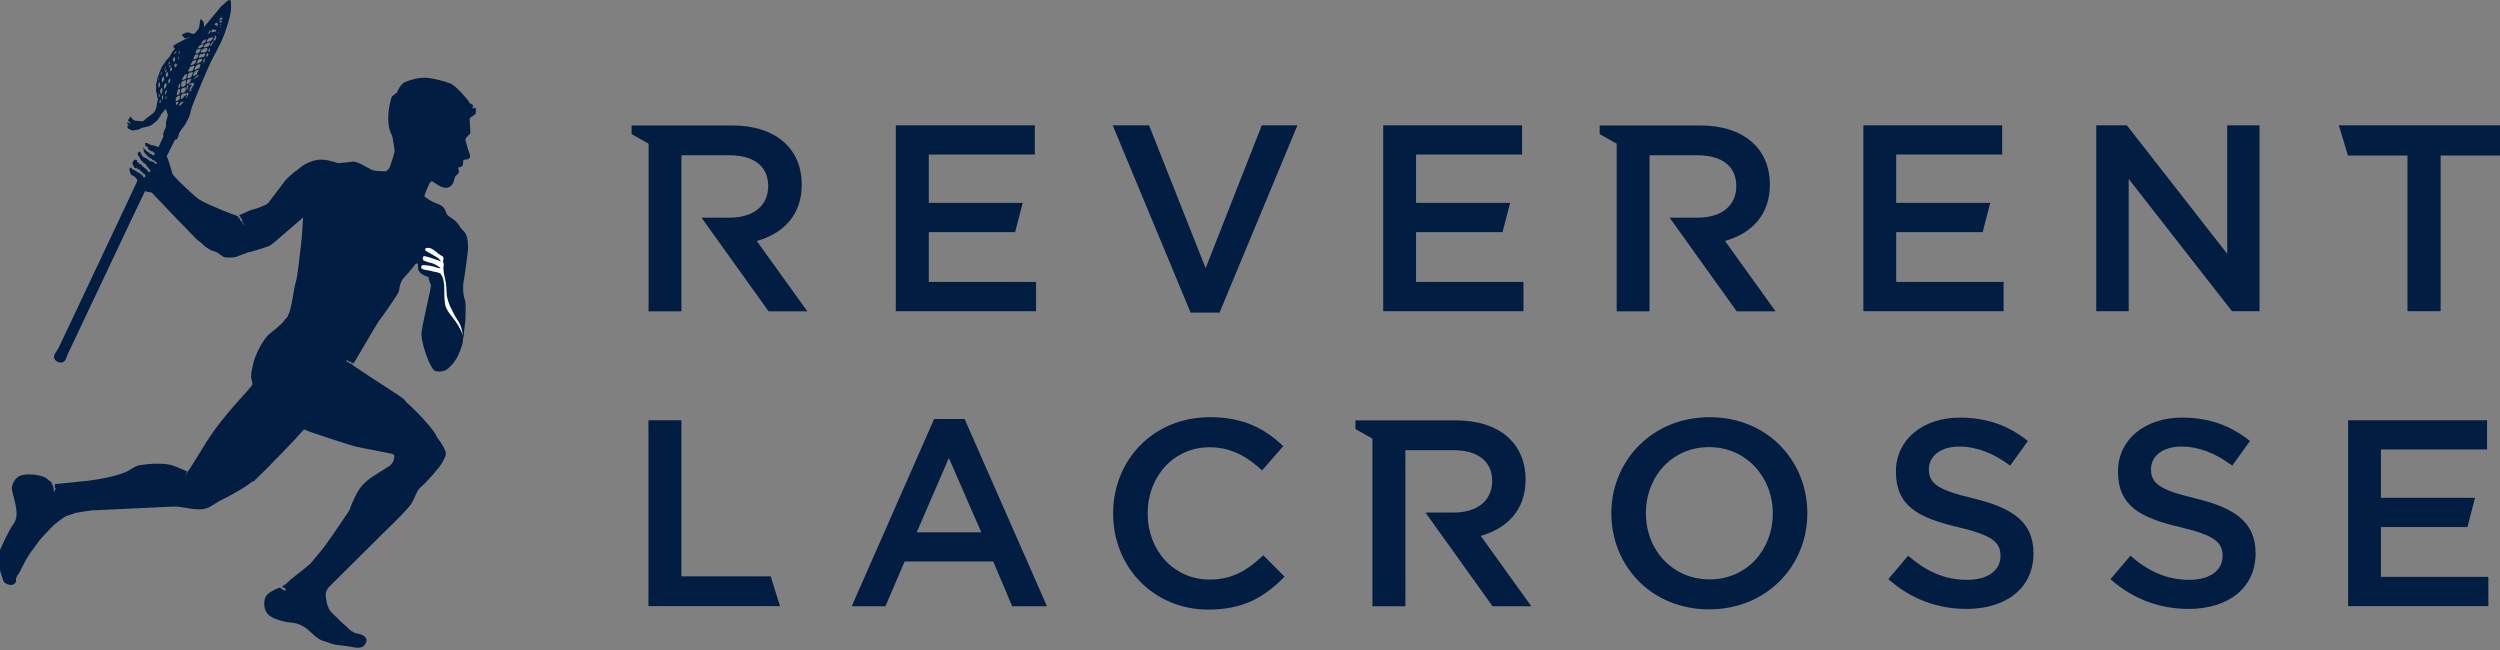
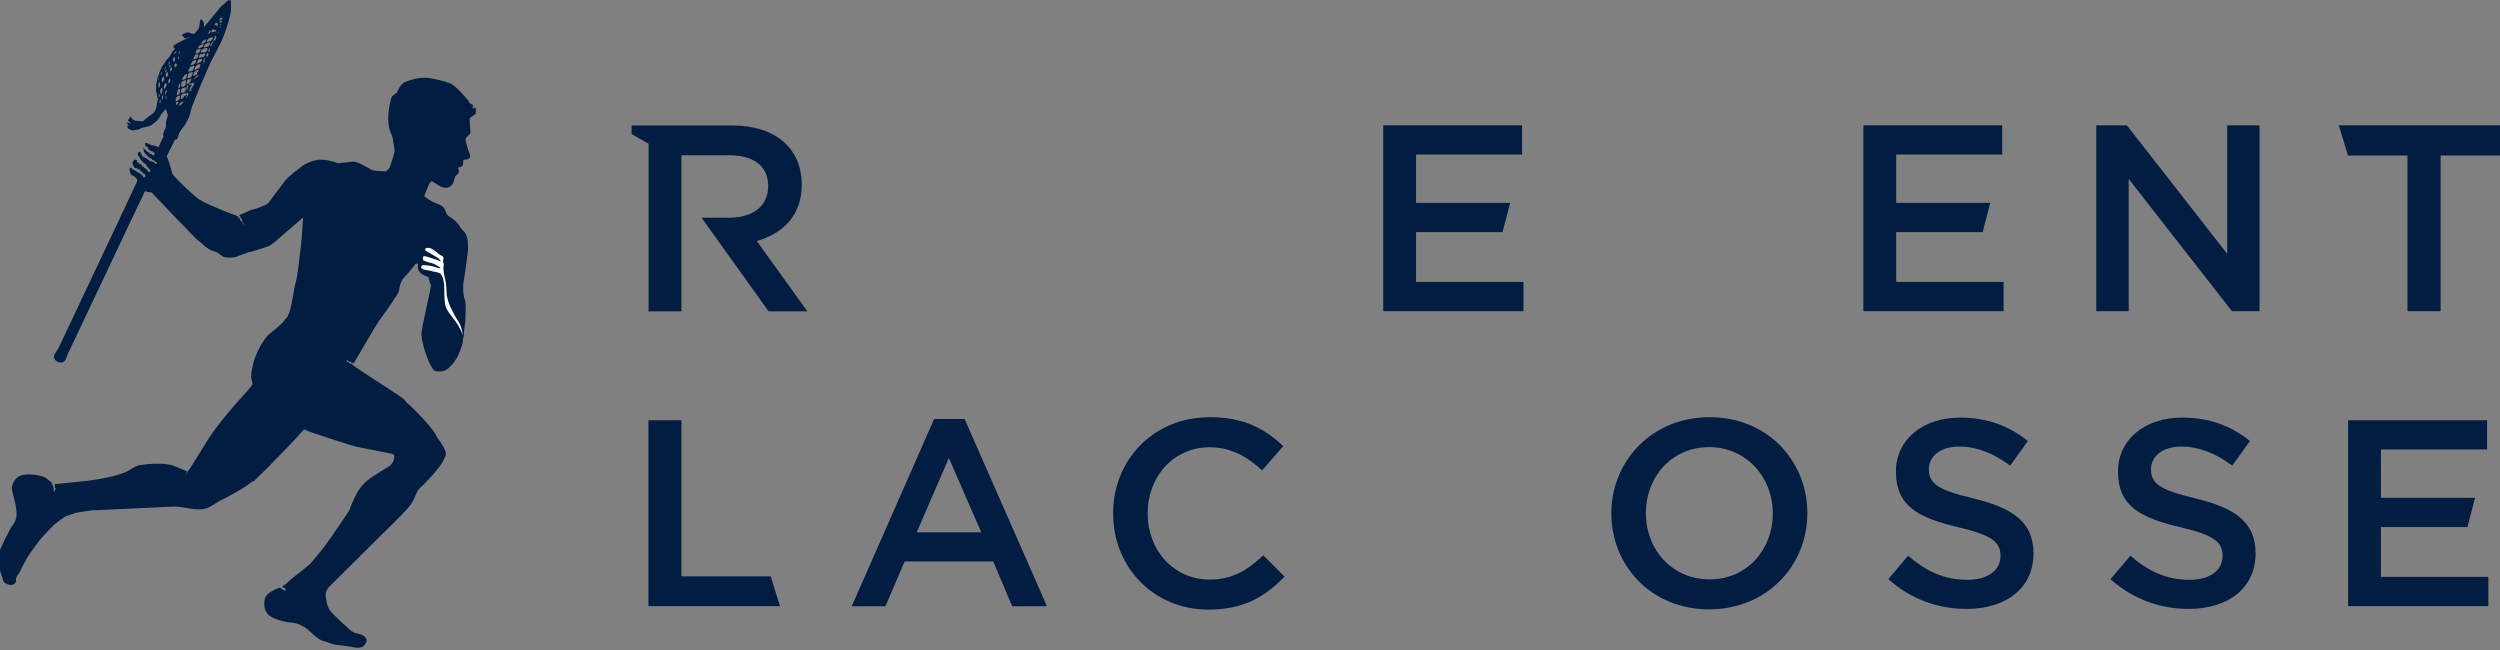
<svg xmlns="http://www.w3.org/2000/svg" fill="none" viewBox="0 0 150 39" height="39" width="150">
  <rect x="0" y="0" width="150" height="39" fill="#808080" stroke="none" />
  <g clip-path="url(#clip0_68_1296)">
-     <path fill="#021D42" d="M53.748 7.519H62.087V9.274H55.728V12.173H61.363L60.908 13.927H55.728V16.918H62.163V18.673H53.748V7.519Z" />
    <path fill="#021D42" d="M82.993 7.519H91.324V9.274H84.964V12.173H90.608L90.153 13.927H84.964V16.918H91.408V18.673H82.993V7.519Z" />
    <path fill="#021D42" d="M111.801 7.519H120.131V9.274H113.772V12.173H119.415L118.96 13.927H113.772V16.918H120.216V18.673H111.801V7.519Z" />
-     <path fill="#021D42" d="M66.762 7.519H68.944L72.338 16.091L75.707 7.519H77.847L73.172 18.756H71.437L66.762 7.519Z" />
    <path fill="#021D42" d="M125.775 7.519H127.611L133.634 15.231V7.519H135.571V18.673H133.92L127.721 10.736V18.673H125.775V7.519Z" />
    <path fill="#021D42" d="M144.449 9.332H140.877L140.33 7.519H150V9.332H146.437V18.673H144.449V9.332Z" />
    <path fill="#021D42" d="M45.426 14.454C47.001 14.003 48.105 12.908 48.105 11.079C48.105 8.931 46.563 7.528 43.927 7.528H37.896V8.046L38.915 8.622V18.681H40.886V9.316H43.758C45.224 9.316 46.092 9.967 46.092 11.162C46.092 12.357 45.19 13.059 43.775 13.059H42.09L46.117 18.681H48.442L45.409 14.462L45.426 14.454Z" />
-     <path fill="#021D42" d="M103.512 14.454C105.087 14.003 106.191 12.908 106.191 11.079C106.191 8.931 104.649 7.528 102.013 7.528H95.982V8.046L97.001 8.622V18.681H98.972V9.316H101.844C103.31 9.316 104.178 9.967 104.178 11.162C104.178 12.357 103.276 13.059 101.861 13.059H100.177L104.203 18.681H106.536L103.504 14.462L103.512 14.454Z" />
    <path fill="#021D42" d="M140.886 25.215H149.225V26.969H142.857V29.868H148.501L148.046 31.623H142.857V34.614H149.301V36.368H140.886V25.215Z" />
    <path fill="#021D42" d="M38.907 25.215H40.886V34.581H46.243L46.799 36.368H38.907V25.215Z" />
    <path fill="#021D42" d="M58.878 31.94L56.932 27.479L55.003 31.94H58.878ZM56.048 25.14H57.876L62.82 36.377H60.731L59.594 33.687H54.279L53.125 36.377H51.103L56.048 25.14Z" />
    <path fill="#021D42" d="M66.787 30.796C66.787 27.621 69.18 25.031 72.591 25.031C74.663 25.031 75.918 25.75 76.996 26.769L75.724 28.223C74.823 27.395 73.863 26.836 72.574 26.836C70.418 26.836 68.859 28.59 68.859 30.804C68.859 33.018 70.418 34.773 72.574 34.773C73.956 34.773 74.84 34.213 75.8 33.319L77.072 34.597C75.901 35.809 74.612 36.577 72.507 36.577C69.23 36.577 66.787 34.046 66.787 30.812" />
    <path fill="#021D42" d="M106.368 30.796C106.368 28.632 104.776 26.827 102.544 26.827C100.312 26.827 98.753 28.599 98.753 30.796C98.753 32.993 100.345 34.764 102.577 34.764C104.81 34.764 106.368 32.993 106.368 30.796ZM96.681 30.796C96.681 27.654 99.124 25.031 102.577 25.031C106.031 25.031 108.44 27.629 108.44 30.796C108.44 33.962 105.997 36.561 102.544 36.561C99.09 36.561 96.681 33.962 96.681 30.796Z" />
    <path fill="#021D42" d="M113.3 34.747L114.488 33.344C115.566 34.271 116.644 34.789 118.042 34.789C119.264 34.789 120.03 34.229 120.03 33.352C120.03 32.559 119.584 32.124 117.495 31.631C115.103 31.071 113.755 30.369 113.755 28.289C113.755 26.376 115.364 25.056 117.596 25.056C119.23 25.056 120.536 25.549 121.673 26.459L120.611 27.938C119.601 27.186 118.59 26.794 117.562 26.794C116.408 26.794 115.734 27.387 115.734 28.147C115.734 29.008 116.248 29.392 118.396 29.902C120.771 30.478 122.01 31.322 122.01 33.202C122.01 35.291 120.359 36.535 117.992 36.535C116.273 36.535 114.648 35.95 113.3 34.747Z" />
    <path fill="#021D42" d="M126.634 34.747L127.822 33.344C128.9 34.271 129.978 34.789 131.368 34.789C132.589 34.789 133.356 34.229 133.356 33.352C133.356 32.559 132.909 32.124 130.82 31.631C128.428 31.071 127.08 30.369 127.08 28.289C127.08 26.376 128.689 25.056 130.921 25.056C132.564 25.056 133.861 25.549 134.998 26.459L133.937 27.938C132.926 27.186 131.915 26.794 130.888 26.794C129.734 26.794 129.06 27.387 129.06 28.147C129.06 29.008 129.574 29.392 131.722 29.902C134.097 30.478 135.335 31.322 135.335 33.202C135.335 35.291 133.684 36.535 131.317 36.535C129.599 36.535 127.973 35.95 126.625 34.747" />
-     <path fill="#021D42" d="M88.856 32.149C90.431 31.698 91.535 30.604 91.535 28.774C91.535 26.627 89.993 25.223 87.357 25.223H81.326V25.741L82.345 26.318V36.377H84.324V27.011H87.197C88.654 27.011 89.53 27.663 89.53 28.858C89.53 30.052 88.629 30.754 87.213 30.754H85.529L89.555 36.377H91.88L88.848 32.158L88.856 32.149Z" />
    <path fill="#021D42" d="M9.914 5.965C9.897 5.907 9.956 5.782 10.007 5.782C10.007 5.832 9.965 5.907 9.914 5.965ZM10.024 5.389C10.007 5.498 9.981 5.606 9.897 5.69C9.863 5.589 9.931 5.422 10.024 5.389ZM9.847 5.347C9.847 5.305 9.83 5.272 9.83 5.23C9.83 5.122 9.872 5.03 9.973 4.971C10.04 5.122 9.956 5.23 9.855 5.347H9.847ZM9.729 6.016C9.729 5.965 9.72 5.924 9.712 5.882C9.695 5.815 9.729 5.731 9.788 5.698C9.813 5.773 9.771 5.999 9.72 6.016H9.729ZM9.661 5.673C9.577 5.489 9.611 5.347 9.712 5.272C9.788 5.355 9.737 5.581 9.661 5.673ZM9.619 6.183L9.611 6.191C9.611 6.191 9.577 6.174 9.577 6.158C9.577 6.132 9.56 6.099 9.577 6.074C9.594 6.032 9.619 5.99 9.644 5.94C9.644 6.016 9.636 6.099 9.628 6.174L9.619 6.183ZM9.552 5.848C9.518 5.765 9.518 5.69 9.552 5.614C9.585 5.648 9.594 5.79 9.552 5.848ZM9.501 5.08C9.501 5.021 9.552 4.971 9.577 4.913C9.628 4.996 9.594 5.222 9.527 5.28C9.518 5.205 9.493 5.138 9.501 5.071V5.08ZM9.56 4.604C9.543 4.679 9.527 4.754 9.51 4.829C9.484 4.771 9.51 4.662 9.56 4.604ZM9.712 4.294C9.72 4.345 9.678 4.503 9.644 4.52C9.628 4.47 9.661 4.345 9.712 4.294ZM9.796 4.604C9.796 4.604 9.821 4.604 9.83 4.604C9.855 4.654 9.863 4.712 9.847 4.771C9.838 4.812 9.821 4.846 9.796 4.879C9.779 4.904 9.754 4.929 9.737 4.954C9.737 4.938 9.737 4.921 9.737 4.913C9.695 4.846 9.687 4.779 9.72 4.712C9.737 4.67 9.771 4.637 9.804 4.595L9.796 4.604ZM9.939 3.994C9.939 4.069 9.931 4.144 9.872 4.211C9.872 4.127 9.872 4.052 9.939 3.994ZM9.956 4.219C9.956 4.219 9.981 4.186 10.007 4.203C10.032 4.219 10.015 4.244 10.007 4.253C9.973 4.286 9.939 4.319 9.897 4.353C9.872 4.328 9.889 4.303 9.897 4.286C9.914 4.261 9.939 4.244 9.948 4.219H9.956ZM9.981 4.629C9.939 4.578 9.939 4.52 9.948 4.462C9.965 4.403 9.99 4.353 10.049 4.319C10.133 4.445 10.074 4.595 9.981 4.629ZM10.2 4.695C10.242 4.796 10.2 4.963 10.116 4.996C10.066 4.896 10.091 4.787 10.2 4.695ZM10.192 3.685C10.209 3.735 10.167 3.868 10.124 3.893C10.091 3.843 10.133 3.71 10.192 3.685ZM10.242 3.91C10.242 3.91 10.259 3.952 10.251 3.96C10.234 3.985 10.2 4.01 10.175 4.035C10.167 4.035 10.141 4.052 10.141 4.044C10.133 4.027 10.124 4.01 10.124 4.002C10.15 3.969 10.175 3.935 10.2 3.91C10.2 3.91 10.234 3.91 10.242 3.91ZM10.268 4.035H10.301C10.335 4.094 10.335 4.152 10.301 4.211C10.285 4.228 10.268 4.253 10.251 4.278H10.226C10.209 4.244 10.2 4.211 10.209 4.177C10.209 4.119 10.242 4.077 10.268 4.027V4.035ZM10.478 3.409C10.487 3.467 10.504 3.517 10.504 3.576C10.504 3.618 10.504 3.668 10.445 3.685C10.428 3.685 10.411 3.693 10.394 3.701C10.36 3.601 10.36 3.451 10.487 3.417L10.478 3.409ZM10.571 3.075C10.588 3.15 10.52 3.242 10.445 3.233C10.445 3.183 10.529 3.083 10.571 3.075ZM10.63 3.885L10.638 3.918C10.588 3.944 10.571 3.985 10.554 4.027C10.554 4.027 10.537 4.044 10.529 4.044C10.52 4.044 10.512 4.044 10.504 4.027C10.495 4.01 10.487 3.994 10.478 3.977C10.428 3.918 10.495 3.793 10.579 3.801C10.571 3.86 10.571 3.86 10.63 3.877V3.885ZM10.773 5.339C10.773 5.339 10.782 5.339 10.79 5.347C10.815 5.381 10.798 5.581 10.773 5.623C10.723 5.681 10.664 5.698 10.596 5.715C10.621 5.614 10.647 5.489 10.672 5.372C10.714 5.355 10.756 5.339 10.782 5.339H10.773ZM10.681 3.451C10.681 3.451 10.697 3.426 10.706 3.426C10.723 3.426 10.739 3.442 10.739 3.451C10.739 3.476 10.739 3.509 10.731 3.542C10.723 3.542 10.714 3.559 10.706 3.559C10.706 3.559 10.689 3.551 10.689 3.542C10.689 3.517 10.689 3.484 10.689 3.459L10.681 3.451ZM10.723 3.15C10.723 3.15 10.739 3.1 10.756 3.075C10.756 3.058 10.773 3.033 10.782 3.016C10.782 3.083 10.773 3.15 10.765 3.217C10.765 3.217 10.748 3.233 10.739 3.233C10.739 3.233 10.723 3.225 10.723 3.217C10.723 3.192 10.723 3.175 10.723 3.15ZM10.807 4.988V5.005H10.79C10.79 4.996 10.79 4.988 10.807 4.988ZM10.815 5.096C10.815 5.222 10.79 5.28 10.681 5.314C10.706 5.213 10.723 5.13 10.723 5.122C10.731 5.088 10.748 5.063 10.756 5.03C10.756 5.046 10.739 5.071 10.731 5.088C10.731 5.08 10.739 5.071 10.748 5.063C10.765 5.038 10.773 5.021 10.798 5.013C10.807 5.038 10.807 5.063 10.807 5.096H10.815ZM10.849 5.899C10.849 5.848 10.849 5.798 10.866 5.748C10.883 5.681 10.908 5.623 11.001 5.623C11.026 5.623 11.051 5.606 11.085 5.598C11.11 5.589 11.135 5.581 11.127 5.623C11.186 5.623 11.22 5.564 11.27 5.556C11.278 5.573 11.27 5.589 11.27 5.606C11.287 5.606 11.312 5.589 11.321 5.606C11.338 5.623 11.312 5.64 11.304 5.656C11.27 5.715 11.236 5.773 11.203 5.832C11.194 5.848 11.186 5.882 11.152 5.882L11.228 5.673C11.161 5.673 11.127 5.74 11.076 5.757C11.026 5.823 10.975 5.89 10.908 5.94C10.899 5.949 10.883 5.965 10.866 5.957C10.849 5.949 10.857 5.932 10.866 5.915L10.849 5.899ZM11.102 5.498C11.102 5.498 10.942 5.598 10.899 5.589C10.883 5.589 10.874 5.573 10.874 5.556C10.874 5.506 10.857 5.464 10.866 5.414C10.866 5.347 10.908 5.297 10.975 5.289C11.026 5.28 11.076 5.255 11.135 5.23C11.152 5.33 11.152 5.414 11.102 5.498ZM10.891 4.929C10.958 4.837 11.051 4.837 11.127 4.812C11.152 4.812 11.161 4.837 11.152 4.854C11.135 4.896 11.152 4.946 11.152 4.988C11.152 5.113 11.059 5.213 10.942 5.213C10.908 5.213 10.883 5.213 10.883 5.18C10.866 5.088 10.857 4.988 10.899 4.921L10.891 4.929ZM10.984 4.654C11.017 4.595 11.051 4.528 11.102 4.47C11.127 4.495 11.144 4.47 11.161 4.462C11.211 4.445 11.22 4.462 11.22 4.503C11.203 4.695 11.135 4.787 10.908 4.787C10.908 4.729 10.958 4.695 10.984 4.645V4.654ZM11.304 5.155C11.27 5.213 11.278 5.272 11.253 5.33C11.245 5.355 11.236 5.397 11.194 5.406C11.169 5.297 11.203 5.213 11.253 5.13C11.262 5.113 11.278 5.088 11.304 5.105C11.329 5.113 11.304 5.138 11.304 5.155ZM11.338 4.762C11.338 4.762 11.405 4.746 11.439 4.729C11.455 4.721 11.489 4.721 11.472 4.754C11.447 4.804 11.447 4.871 11.405 4.913C11.354 4.971 11.312 5.021 11.245 5.038C11.211 5.038 11.194 5.038 11.194 4.996C11.194 4.954 11.203 4.913 11.211 4.871C11.228 4.804 11.262 4.771 11.329 4.762H11.338ZM11.329 4.395C11.388 4.336 11.472 4.353 11.548 4.328C11.573 4.328 11.565 4.345 11.565 4.361C11.565 4.453 11.523 4.537 11.472 4.612C11.43 4.679 11.354 4.687 11.287 4.704C11.27 4.704 11.245 4.704 11.253 4.679C11.27 4.578 11.245 4.47 11.329 4.386V4.395ZM11.295 4.244C11.329 4.169 11.354 4.077 11.422 4.019C11.481 3.96 11.565 3.977 11.641 3.952C11.666 3.944 11.666 3.969 11.666 3.985C11.624 4.052 11.632 4.136 11.573 4.219C11.548 4.261 11.506 4.278 11.447 4.278C11.422 4.278 11.388 4.278 11.363 4.294C11.304 4.319 11.295 4.261 11.304 4.244H11.295ZM11.565 3.651C11.624 3.634 11.683 3.626 11.733 3.609C11.775 3.609 11.784 3.609 11.775 3.659C11.725 3.827 11.599 3.902 11.43 3.918C11.464 3.818 11.506 3.726 11.565 3.643V3.651ZM11.556 3.384C11.556 3.384 11.573 3.367 11.573 3.35C11.573 3.359 11.556 3.375 11.556 3.384C11.556 3.384 11.54 3.409 11.531 3.426C11.54 3.409 11.548 3.392 11.556 3.384ZM11.7 3.292C11.75 3.275 11.801 3.258 11.86 3.258C11.893 3.258 11.919 3.258 11.902 3.309C11.851 3.492 11.784 3.551 11.599 3.559C11.615 3.467 11.666 3.375 11.7 3.292ZM11.784 2.999H11.792L11.801 2.991C11.868 2.949 11.935 2.949 12.011 2.941C12.037 2.941 12.062 2.949 12.045 2.983C12.02 3.033 11.995 3.083 11.961 3.133C11.91 3.208 11.818 3.192 11.742 3.217C11.725 3.141 11.759 3.075 11.792 3.008H11.784V2.999ZM11.851 2.908L11.893 2.849C11.919 2.807 11.952 2.757 11.986 2.707C12.053 2.682 12.138 2.674 12.213 2.657C12.213 2.732 12.171 2.807 12.079 2.849C12.003 2.882 11.927 2.908 11.851 2.908L11.818 2.949C11.818 2.949 11.843 2.916 11.851 2.899V2.908ZM12.197 2.398L12.171 2.44C12.171 2.44 12.18 2.44 12.188 2.44C12.23 2.415 12.281 2.415 12.306 2.373C12.331 2.373 12.357 2.339 12.373 2.373C12.39 2.398 12.373 2.415 12.357 2.44C12.298 2.573 12.188 2.623 12.045 2.632V2.649C12.096 2.565 12.146 2.481 12.197 2.415V2.398ZM12.373 2.139C12.373 2.139 12.382 2.122 12.399 2.114C12.39 2.131 12.382 2.139 12.373 2.139ZM12.407 2.465C12.416 2.423 12.441 2.39 12.475 2.356C12.492 2.331 12.517 2.306 12.525 2.281C12.584 2.298 12.626 2.264 12.677 2.248C12.677 2.248 12.71 2.248 12.727 2.248C12.753 2.248 12.769 2.214 12.786 2.239C12.803 2.256 12.778 2.281 12.769 2.306C12.736 2.39 12.685 2.448 12.601 2.465C12.55 2.473 12.508 2.498 12.466 2.515C12.424 2.523 12.399 2.515 12.416 2.473L12.407 2.465ZM12.475 2.005C12.517 1.947 12.567 1.88 12.626 1.796C12.635 1.796 12.635 1.813 12.635 1.838C12.635 1.93 12.567 2.005 12.475 2.022C12.475 2.022 12.458 2.022 12.449 2.022L12.466 1.997L12.475 2.005ZM12.694 1.888C12.694 1.83 12.744 1.788 12.769 1.746C12.812 1.78 12.854 1.796 12.904 1.788C12.955 1.788 12.963 1.805 12.98 1.838C12.963 1.872 12.938 1.88 12.904 1.897C12.845 1.913 12.786 1.922 12.727 1.938C12.685 1.947 12.677 1.938 12.685 1.897L12.694 1.888ZM12.946 1.387C13.047 1.345 13.047 1.354 13.056 1.462C13.056 1.479 13.056 1.496 13.064 1.512C13.073 1.571 13.047 1.562 13.014 1.554C12.972 1.521 12.921 1.504 12.862 1.487C12.887 1.454 12.913 1.42 12.938 1.387H12.946ZM13.098 1.922L13.115 1.938L13.098 1.98C13.098 1.98 13.081 1.963 13.073 1.947C13.073 1.93 13.089 1.922 13.098 1.913V1.922ZM13.182 1.103C13.182 1.103 13.233 1.069 13.275 1.061C13.3 1.061 13.317 1.061 13.342 1.061C13.342 1.061 13.342 1.061 13.342 1.069C13.342 1.069 13.342 1.095 13.342 1.161C13.292 1.161 13.233 1.161 13.191 1.195C13.191 1.195 13.174 1.195 13.165 1.195C13.165 1.17 13.165 1.145 13.191 1.12L13.182 1.103ZM13.325 0.994V1.003C13.309 1.003 13.292 1.003 13.275 1.003C13.266 1.003 13.258 1.019 13.241 1.028C13.283 0.986 13.309 0.969 13.317 0.986L13.325 0.994ZM13.3 1.328V1.354C13.3 1.354 13.241 1.354 13.216 1.354C13.182 1.354 13.182 1.312 13.174 1.287C13.174 1.262 13.182 1.237 13.207 1.237C13.241 1.237 13.275 1.228 13.309 1.22C13.309 1.245 13.3 1.278 13.292 1.32L13.3 1.328ZM13.258 1.496H13.233C13.233 1.496 13.207 1.496 13.207 1.479C13.207 1.462 13.207 1.445 13.233 1.445C13.249 1.445 13.258 1.437 13.275 1.429C13.275 1.445 13.266 1.471 13.258 1.496ZM13.199 1.679C13.199 1.679 13.182 1.621 13.199 1.596C13.216 1.596 13.224 1.579 13.241 1.579C13.233 1.613 13.224 1.646 13.207 1.679H13.199ZM12.93 1.546C12.93 1.546 12.921 1.554 12.913 1.562C12.913 1.562 12.921 1.546 12.93 1.546ZM12.938 2.356C12.938 2.356 12.921 2.398 12.904 2.423C12.879 2.423 12.854 2.44 12.82 2.448C12.795 2.381 12.828 2.339 12.862 2.289C12.887 2.256 12.921 2.222 12.862 2.197C12.862 2.197 12.862 2.181 12.854 2.164C12.879 2.147 12.913 2.164 12.955 2.139C12.904 2.214 12.955 2.222 12.988 2.239C12.972 2.281 12.955 2.323 12.93 2.364L12.938 2.356ZM12.812 2.557C12.812 2.557 12.795 2.573 12.778 2.565C12.761 2.557 12.736 2.548 12.727 2.565C12.727 2.582 12.727 2.607 12.727 2.623C12.727 2.649 12.761 2.607 12.778 2.623C12.761 2.665 12.685 2.665 12.694 2.724L12.677 2.749C12.677 2.749 12.635 2.749 12.601 2.757C12.66 2.632 12.702 2.515 12.812 2.431C12.803 2.456 12.744 2.49 12.812 2.515C12.812 2.515 12.812 2.532 12.812 2.54V2.557ZM12.643 2.949C12.643 2.949 12.559 3.125 12.441 3.392C12.432 3.392 12.424 3.392 12.416 3.392C12.407 3.392 12.39 3.392 12.373 3.392C12.373 3.309 12.39 3.233 12.449 3.167C12.449 3.208 12.466 3.242 12.517 3.225L12.592 3.066C12.55 3.066 12.525 3.1 12.492 3.116C12.508 3.066 12.492 3.016 12.517 2.974C12.525 2.941 12.55 2.916 12.567 2.891C12.592 2.857 12.601 2.891 12.618 2.891C12.601 2.916 12.542 2.916 12.576 2.966C12.559 3.016 12.592 3.008 12.618 3.008L12.643 2.949ZM12.289 3.685C12.256 3.751 12.197 3.793 12.155 3.852C12.163 3.793 12.222 3.76 12.247 3.701C12.155 3.701 12.188 3.659 12.213 3.618C12.247 3.559 12.264 3.492 12.315 3.451C12.315 3.509 12.298 3.568 12.273 3.618C12.256 3.643 12.264 3.659 12.289 3.676V3.685ZM12.045 3.242C12.045 3.242 12.087 3.225 12.079 3.258C12.087 3.258 12.096 3.275 12.104 3.258C12.121 3.183 12.138 3.242 12.163 3.258C12.188 3.183 12.247 3.217 12.289 3.217C12.348 3.217 12.306 3.267 12.298 3.292C12.281 3.342 12.273 3.4 12.213 3.417C12.188 3.426 12.171 3.442 12.146 3.417C12.112 3.442 12.079 3.451 12.045 3.459C12.003 3.459 11.944 3.492 11.919 3.459C11.893 3.434 11.944 3.384 11.952 3.35C11.969 3.3 11.995 3.258 12.045 3.233V3.242ZM12.222 2.849C12.222 2.699 12.407 2.557 12.609 2.548C12.567 2.707 12.576 2.816 12.222 2.849ZM12.432 2.882C12.432 2.882 12.458 2.882 12.449 2.899C12.449 2.966 12.432 3.033 12.39 3.083C12.34 3.15 12.264 3.15 12.197 3.141C12.155 3.141 12.121 3.125 12.079 3.15C12.079 3.15 12.053 3.15 12.045 3.15C12.028 3.15 12.037 3.125 12.045 3.116C12.062 3.075 12.079 3.033 12.104 2.999C12.197 2.916 12.306 2.882 12.432 2.882ZM12.079 3.685L12.053 3.71L12.02 3.735C12.02 3.735 11.995 3.76 11.978 3.751C11.927 3.801 11.86 3.793 11.792 3.818C11.826 3.76 11.826 3.71 11.868 3.668C11.835 3.593 11.91 3.584 11.944 3.559C11.969 3.534 12.011 3.526 12.053 3.542C12.155 3.551 12.155 3.551 12.112 3.651C12.112 3.668 12.096 3.685 12.079 3.693V3.685ZM11.995 4.353V4.336C11.995 4.336 11.995 4.336 11.995 4.345C11.995 4.345 11.995 4.345 12.003 4.336L12.02 4.303L12.037 4.269L11.995 4.353ZM11.851 4.127C11.851 4.127 11.801 4.144 11.775 4.161C11.742 4.177 11.708 4.211 11.683 4.194C11.658 4.177 11.683 4.136 11.691 4.102C11.725 3.952 11.843 3.852 11.995 3.852C12.011 3.852 12.037 3.852 12.028 3.877C12.011 3.935 12.011 3.994 11.995 4.035C11.952 4.086 11.91 4.119 11.851 4.136V4.127ZM11.885 4.595V4.578C11.885 4.578 11.801 4.62 11.767 4.654C11.725 4.704 11.674 4.746 11.615 4.762V4.737C11.615 4.737 11.632 4.695 11.658 4.695C11.716 4.695 11.716 4.662 11.725 4.62C11.784 4.553 11.86 4.512 11.935 4.487V4.47L11.885 4.595ZM11.59 4.52C11.615 4.353 11.708 4.219 11.91 4.194C11.91 4.236 11.902 4.269 11.877 4.294C11.851 4.319 11.835 4.353 11.835 4.386C11.809 4.495 11.725 4.52 11.641 4.553C11.607 4.562 11.59 4.553 11.599 4.52H11.59ZM11.666 5.038C11.607 5.13 11.548 5.222 11.489 5.314C11.489 5.314 11.472 5.314 11.464 5.322C11.447 5.339 11.43 5.347 11.43 5.381C11.447 5.381 11.472 5.355 11.481 5.381C11.489 5.389 11.514 5.406 11.498 5.431C11.481 5.456 11.455 5.447 11.43 5.431C11.388 5.447 11.371 5.506 11.321 5.506C11.304 5.481 11.321 5.472 11.338 5.456C11.363 5.439 11.38 5.422 11.388 5.397C11.371 5.33 11.388 5.28 11.43 5.23C11.472 5.188 11.498 5.138 11.489 5.071C11.447 5.063 11.413 5.071 11.371 5.088C11.346 5.088 11.329 5.096 11.338 5.063C11.338 5.013 11.38 5.013 11.413 5.005C11.481 4.988 11.548 4.971 11.607 4.963C11.641 4.996 11.599 5.005 11.582 5.021C11.599 5.021 11.615 5.021 11.632 5.021C11.658 5.021 11.666 5.021 11.649 5.046L11.666 5.038ZM10.79 6.325C10.79 6.325 10.748 6.358 10.739 6.325H10.723V6.316C10.773 6.258 10.798 6.191 10.849 6.141L10.866 6.116H10.874C10.925 6.141 10.967 6.091 11.017 6.107C10.958 6.208 10.857 6.275 10.773 6.35L10.79 6.325ZM10.681 6.208C10.681 6.208 10.655 6.208 10.647 6.224V6.241V6.258C10.647 6.258 10.613 6.291 10.588 6.308C10.571 6.258 10.554 6.208 10.546 6.149C10.579 6.124 10.621 6.107 10.672 6.107C10.714 6.141 10.706 6.166 10.672 6.199L10.681 6.208ZM10.546 6.007C10.546 6.007 10.546 5.932 10.554 5.89C10.554 5.89 10.554 5.89 10.554 5.873C10.588 5.815 10.647 5.773 10.714 5.748C10.807 5.715 10.807 5.715 10.798 5.815C10.782 5.974 10.731 6.024 10.537 6.082C10.537 6.057 10.537 6.032 10.537 6.007H10.546ZM26.87 16.969C26.87 16.969 26.87 16.985 26.87 16.994C26.87 16.994 26.87 17.01 26.87 17.019M25.076 15.824C25.076 15.824 25.059 16.15 25.126 16.258C25.278 16.517 25.724 16.626 25.724 16.626C25.682 16.743 25.859 17.102 25.859 17.111C25.842 17.462 25.261 19.692 25.286 20.11C25.311 20.67 25.817 22.19 26.129 22.265C26.247 22.291 26.314 22.291 26.407 22.291C26.575 22.291 26.735 22.232 26.861 22.132L26.887 22.115C26.887 22.115 26.887 22.115 26.895 22.107C27.005 21.998 27.089 21.906 27.198 21.798L27.459 21.397C27.577 21.087 27.746 20.787 27.771 20.461C27.771 20.411 27.779 20.352 27.788 20.294C27.813 20.185 27.83 20.11 27.83 20.068C27.83 19.918 27.931 19.258 27.923 19.124C27.923 18.999 27.982 18.197 27.889 17.98C27.796 17.762 27.771 17.253 27.796 17.061C27.822 16.86 28.083 15.256 28.083 14.847C28.083 14.47 28.041 14.103 27.847 13.902C27.788 13.836 27.712 13.752 27.636 13.668C27.544 13.501 27.426 13.343 27.266 13.209C27.055 13.042 26.811 12.958 26.744 12.699C26.668 12.424 26.499 12.307 26.07 12.156C26.002 12.131 25.775 12.006 25.716 11.964C25.674 11.939 25.556 11.847 25.472 11.797C25.413 11.764 25.775 10.987 25.775 10.987C25.808 10.953 25.884 10.861 25.926 10.878C26.061 10.937 26.508 11.354 26.878 11.254C26.971 11.229 27.181 11.087 27.224 10.886C27.224 10.853 27.299 10.661 27.299 10.636C27.299 10.577 27.392 10.527 27.409 10.494C27.409 10.494 27.485 10.444 27.51 10.377C27.535 10.31 27.552 10.235 27.51 10.159C27.476 10.084 27.485 10.076 27.51 10.051C27.527 10.026 27.805 10.017 27.779 9.842L27.796 9.591C27.796 9.591 27.914 9.575 27.956 9.575C28.015 9.575 28.074 9.558 28.159 9.499C28.243 9.441 28.201 9.24 28.142 9.14C28.108 9.073 27.923 8.405 27.923 8.405C27.906 8.346 27.982 8.246 28.091 8.138C28.184 8.046 28.226 8.021 28.226 7.92C28.226 7.895 28.159 7.102 28.192 7.068C28.201 7.06 28.218 7.051 28.226 7.051C28.243 7.051 28.462 6.909 28.538 6.826C28.546 6.818 28.555 6.793 28.546 6.776C28.529 6.751 28.546 6.734 28.546 6.709C28.571 6.65 28.546 6.391 28.487 6.458C28.47 6.475 28.453 6.492 28.436 6.508C28.428 6.508 28.411 6.508 28.394 6.508C28.394 6.508 28.394 6.483 28.394 6.475C28.394 6.467 28.403 6.45 28.411 6.442C28.386 6.442 28.369 6.45 28.344 6.458L28.327 6.442C28.327 6.442 28.386 6.375 28.411 6.333L28.15 6.158C28.15 6.158 28.133 6.082 28.1 6.041C27.931 5.857 27.384 5.147 26.988 4.996C26.6 4.846 25.943 4.687 25.522 4.662C25.101 4.637 24.419 4.854 24.25 4.946C24.082 5.038 23.88 5.364 23.821 5.539C23.821 5.539 23.821 5.548 23.821 5.556C23.677 5.656 23.526 5.782 23.526 5.782C23.467 5.815 23.037 7.327 23.526 8.138C23.551 8.179 23.677 9.007 23.677 9.04C23.677 9.174 23.433 9.926 23.366 10.059C23.332 10.134 23.18 10.276 23.18 10.276C23.122 10.293 22.717 10.251 22.641 10.26H22.625C22.582 10.251 22.532 10.243 22.49 10.235C22.448 10.226 22.405 10.218 22.363 10.21H22.355H22.338C22.338 10.21 22.321 10.201 22.313 10.193C21.968 10.026 21.428 9.65 21.117 9.7C21.117 9.7 20.805 9.75 20.704 9.75C20.645 9.75 20.46 9.775 20.317 9.792C20.114 9.733 19.904 9.675 19.702 9.625C19.137 9.499 18.649 9.641 18.186 9.926C18.143 9.951 18.009 10.051 17.891 10.151C17.545 10.41 17.208 10.703 17.09 10.861C17.048 10.911 16.998 10.978 16.947 11.053L16.779 11.279C16.501 11.638 16.172 12.073 16.088 12.19L16.046 12.215C15.903 12.34 15.313 12.549 15.153 12.574C15.035 12.591 14.597 12.816 14.361 12.908C14.361 12.908 14.361 12.908 14.361 12.916C14.37 12.916 14.378 12.916 14.378 12.925C14.378 12.933 14.378 12.933 14.336 13C14.412 12.958 14.412 12.958 14.42 12.975C14.42 12.983 14.42 12.992 14.42 13C14.42 13 14.42 13.008 14.429 13.008C14.429 13.017 14.429 13.017 14.412 13.067C14.437 13.05 14.437 13.05 14.446 13.059H14.454C14.454 13.067 14.454 13.067 14.437 13.109C14.479 13.084 14.479 13.084 14.488 13.084C14.488 13.084 14.496 13.084 14.496 13.092C14.496 13.1 14.496 13.1 14.488 13.125C14.505 13.117 14.505 13.125 14.513 13.125C14.513 13.125 14.513 13.125 14.521 13.125C14.521 13.134 14.521 13.142 14.505 13.167C14.505 13.167 14.505 13.175 14.505 13.201C14.505 13.201 14.505 13.201 14.513 13.201C14.513 13.201 14.521 13.201 14.521 13.209C14.521 13.217 14.521 13.226 14.521 13.234V13.251H14.53V13.267V13.301L14.538 13.318H14.547L14.589 13.293H14.597C14.597 13.301 14.597 13.309 14.58 13.334C14.58 13.334 14.58 13.334 14.58 13.343C14.58 13.343 14.58 13.351 14.58 13.393C14.597 13.384 14.606 13.376 14.614 13.393C14.614 13.393 14.614 13.393 14.614 13.426C14.614 13.426 14.614 13.426 14.614 13.476V13.501C14.614 13.501 14.606 13.501 14.597 13.501C14.597 13.501 14.597 13.487 14.597 13.46V13.451C14.597 13.451 14.597 13.451 14.589 13.451C14.589 13.451 14.589 13.451 14.58 13.451C14.58 13.451 14.58 13.437 14.58 13.409C14.58 13.409 14.58 13.409 14.572 13.409C14.572 13.409 14.564 13.409 14.564 13.401C14.564 13.401 14.564 13.401 14.564 13.393C14.564 13.393 14.555 13.393 14.555 13.384C14.555 13.384 14.552 13.37 14.547 13.343C14.547 13.343 14.538 13.334 14.53 13.334C14.53 13.334 14.521 13.334 14.521 13.326C14.521 13.318 14.521 13.309 14.521 13.301V13.284C14.521 13.284 14.496 13.293 14.488 13.293C14.488 13.293 14.479 13.293 14.471 13.293H14.463C14.463 13.293 14.463 13.284 14.463 13.259C14.463 13.259 14.463 13.259 14.454 13.259C14.454 13.259 14.446 13.259 14.446 13.251C14.446 13.251 14.429 13.251 14.42 13.251C14.42 13.251 14.412 13.251 14.412 13.242C14.412 13.234 14.412 13.234 14.42 13.209C14.42 13.209 14.403 13.209 14.403 13.201C14.403 13.192 14.403 13.192 14.42 13.15C14.403 13.15 14.403 13.15 14.395 13.15C14.395 13.15 14.387 13.15 14.387 13.142C14.387 13.134 14.387 13.134 14.403 13.084C14.361 13.109 14.361 13.109 14.353 13.109H14.345H14.328C14.319 13.109 14.311 13.109 14.311 13.109C14.311 13.109 14.302 13.109 14.302 13.1C14.302 13.092 14.302 13.092 14.345 13.034H14.336C14.336 13.034 14.302 13.059 14.294 13.042C14.294 13.042 14.286 13.042 14.277 13.025C14.277 13.017 14.277 13.008 14.277 13C14.277 13 14.277 12.992 14.286 12.975C14.286 12.975 14.26 12.975 14.235 12.958C14.067 12.9 13.561 12.699 13.342 12.616C13.089 12.515 12.247 12.148 12.104 12.056L11.893 11.931C11.809 11.872 11.565 11.655 11.329 11.438L10.773 10.911C10.773 10.911 10.554 10.678 10.36 10.469C10.31 10.318 10.217 9.992 10.184 9.875C10.167 9.809 10.15 9.758 10.141 9.733L10.124 9.692C10.099 9.608 10.057 9.491 10.032 9.433C10.032 9.416 10.007 9.399 9.998 9.382C10.242 8.898 10.461 8.447 10.495 8.388C10.461 8.388 10.554 8.372 10.588 8.363C10.613 8.363 10.638 8.33 10.647 8.305C10.681 8.221 10.714 8.138 10.731 8.054C10.739 7.979 10.79 7.92 10.824 7.862C10.857 7.803 10.899 7.745 10.942 7.686C10.958 7.661 10.984 7.653 11.001 7.628C11.051 7.561 11.102 7.486 11.144 7.411C11.203 7.311 11.245 7.202 11.304 7.102C11.396 6.943 11.422 6.759 11.464 6.584C11.556 6.241 12.475 4.044 12.694 3.634C12.87 3.292 13.056 2.949 13.224 2.607C13.325 2.398 13.418 2.181 13.494 1.963C13.586 1.704 13.671 1.437 13.746 1.17C13.814 0.927 13.864 0.677 13.864 0.418C13.864 0.309 13.864 0.201 13.856 0.092C13.856 0.034 13.806 -0.008 13.746 8.79755e-05C13.746 8.79755e-05 13.637 0.05 13.603 0.084C13.578 0.117 13.258 0.393 13.258 0.393C13.233 0.426 12.281 1.587 12.239 1.629C12.239 1.629 12.239 1.379 12.222 1.345C12.188 1.278 12.138 1.228 12.087 1.17C12.062 1.145 12.028 1.153 12.02 1.186C12.003 1.278 11.961 1.587 11.944 1.654C11.919 1.746 11.7 2.014 11.649 2.03C11.649 2.03 11.531 2.039 11.489 2.014C11.371 1.93 11.245 1.93 11.11 1.98C11.051 2.005 10.992 2.039 10.933 2.072C10.899 2.089 10.899 2.097 10.933 2.131C10.984 2.181 11.026 2.231 11.076 2.289C11.093 2.314 11.118 2.314 11.144 2.306C11.22 2.273 11.304 2.256 11.38 2.222C11.388 2.222 11.396 2.222 11.413 2.222C11.371 2.231 10.841 2.481 10.689 2.565C10.596 2.615 10.504 2.682 10.411 2.74C10.394 2.757 10.386 2.766 10.402 2.791C10.428 2.832 10.453 2.874 10.478 2.916C10.495 2.941 10.487 2.949 10.47 2.966C10.411 3.008 10.369 3.066 10.335 3.125C10.293 3.208 10.242 3.275 10.2 3.359C10.184 3.384 10.167 3.417 10.141 3.442C10.108 3.484 10.066 3.526 10.024 3.568C9.965 3.618 9.922 3.685 9.889 3.751C9.863 3.801 9.83 3.843 9.796 3.885C9.745 3.944 9.712 4.002 9.687 4.069C9.67 4.119 9.644 4.161 9.628 4.211C9.585 4.286 9.56 4.353 9.543 4.436C9.543 4.47 9.518 4.512 9.501 4.545C9.476 4.612 9.442 4.67 9.434 4.737C9.425 4.829 9.409 4.921 9.375 5.013C9.358 5.063 9.35 5.122 9.366 5.18C9.366 5.213 9.366 5.255 9.366 5.297C9.35 5.381 9.35 5.456 9.383 5.531C9.417 5.598 9.409 5.673 9.425 5.748C9.425 5.798 9.442 5.848 9.459 5.899C9.484 5.957 9.476 6.016 9.451 6.074C9.417 6.141 9.417 6.208 9.409 6.283C9.4 6.391 9.375 6.5 9.324 6.609C9.307 6.642 9.291 6.676 9.265 6.709C9.198 6.793 9.122 6.859 9.03 6.909C9.004 6.926 8.979 6.951 8.954 6.968C8.895 7.01 8.844 7.06 8.785 7.102C8.726 7.152 8.676 7.202 8.617 7.244C8.592 7.26 8.558 7.277 8.524 7.277C8.516 7.277 8.507 7.277 8.499 7.277C8.44 7.269 8.373 7.269 8.314 7.26C8.263 7.26 8.221 7.252 8.17 7.244C8.154 7.244 8.137 7.244 8.12 7.244C8.027 7.21 7.935 7.16 7.884 7.068C7.884 7.06 7.884 7.043 7.876 7.026C7.876 7.018 7.867 7.001 7.85 6.993C7.85 6.993 7.825 7.001 7.817 7.01C7.791 7.035 7.774 7.068 7.758 7.102C7.732 7.135 7.716 7.168 7.69 7.202C7.673 7.227 7.69 7.252 7.716 7.277C7.749 7.302 7.783 7.327 7.817 7.352C7.825 7.361 7.817 7.386 7.817 7.411C7.817 7.411 7.817 7.411 7.808 7.411H7.8C7.766 7.394 7.732 7.369 7.699 7.352C7.682 7.344 7.665 7.336 7.648 7.327C7.648 7.344 7.648 7.361 7.64 7.377C7.614 7.461 7.699 7.461 7.741 7.494C7.741 7.494 7.758 7.503 7.774 7.511L7.749 7.544C7.749 7.544 7.707 7.503 7.682 7.478C7.657 7.536 7.64 7.595 7.648 7.653C7.648 7.678 7.665 7.695 7.682 7.703C7.758 7.753 7.842 7.803 7.935 7.82C7.968 7.82 7.993 7.828 8.027 7.82C8.061 7.82 8.095 7.82 8.128 7.803C8.162 7.787 8.212 7.795 8.255 7.787C8.305 7.77 8.364 7.762 8.406 7.728C8.499 7.67 8.6 7.645 8.709 7.628C8.752 7.628 8.785 7.603 8.827 7.595C8.827 7.595 8.844 7.595 8.853 7.595C8.878 7.586 8.92 7.595 8.937 7.561C8.937 7.561 8.945 7.561 8.954 7.561C9.013 7.561 9.046 7.519 9.088 7.503C9.122 7.486 9.156 7.461 9.181 7.436C9.198 7.419 9.206 7.402 9.232 7.394C9.257 7.386 9.274 7.369 9.282 7.344C9.282 7.336 9.307 7.327 9.324 7.319C9.324 7.319 9.341 7.319 9.35 7.302C9.358 7.269 9.409 7.26 9.417 7.235C9.434 7.194 9.493 7.177 9.501 7.143C9.518 7.102 9.543 7.077 9.569 7.051C9.569 7.043 9.569 7.026 9.577 7.01C9.611 6.993 9.628 6.976 9.628 6.943C9.628 6.935 9.636 6.918 9.644 6.909C9.661 6.893 9.678 6.876 9.67 6.851C9.67 6.843 9.695 6.818 9.712 6.809C9.737 6.793 9.745 6.776 9.737 6.759C9.771 6.742 9.804 6.726 9.821 6.684C9.821 6.667 9.855 6.65 9.863 6.634C9.863 6.634 9.88 6.617 9.88 6.609C9.872 6.567 9.906 6.567 9.922 6.55C9.948 6.584 9.973 6.609 9.99 6.642C10.007 6.667 10.007 6.709 10.015 6.734C10.015 6.759 10.032 6.793 10.049 6.818C10.082 6.893 10.066 6.968 10.04 7.043C9.998 7.168 9.956 7.285 9.956 7.419C9.956 7.453 9.956 7.494 9.956 7.528C9.973 7.595 9.939 7.653 9.914 7.712C9.872 7.803 9.83 7.895 9.796 7.987C9.771 8.054 9.821 8.163 9.813 8.179C9.813 8.179 9.687 8.455 9.51 8.831C9.459 8.798 9.358 8.773 9.316 8.756C9.291 8.756 9.274 8.748 9.274 8.739C9.249 8.731 9.147 8.714 9.08 8.706C9.08 8.706 9.08 8.706 9.072 8.706C9.072 8.706 8.937 8.647 8.853 8.597C8.794 8.564 8.735 8.572 8.709 8.589C8.709 8.589 8.709 8.681 8.718 8.748C8.726 8.748 8.726 8.748 8.735 8.748C8.735 8.748 8.743 8.748 8.743 8.756C8.743 8.756 8.743 8.756 8.743 8.764C8.752 8.764 8.76 8.781 8.768 8.798C8.802 8.781 8.802 8.781 8.811 8.781H8.819C8.836 8.789 8.836 8.814 8.836 8.823V8.831C8.836 8.831 8.836 8.848 8.836 8.856C8.861 8.839 8.869 8.839 8.869 8.839C8.869 8.839 8.878 8.839 8.878 8.848C8.878 8.848 8.886 8.864 8.895 8.873C8.895 8.873 8.895 8.915 8.878 8.931C8.886 8.94 8.903 8.948 8.912 8.965C8.912 8.965 8.92 8.965 8.928 8.981C8.937 8.981 8.945 8.998 8.954 9.007C8.954 9.007 8.962 9.007 8.971 9.007C8.971 9.007 8.979 9.007 8.979 9.015C8.979 9.015 8.979 9.015 8.979 9.023C8.979 9.023 8.979 9.023 8.987 9.023C8.987 9.023 9.004 9.023 9.004 9.032C9.038 9.048 9.08 9.065 9.114 9.09C9.139 9.073 9.139 9.073 9.147 9.073H9.156C9.156 9.073 9.156 9.073 9.156 9.082C9.156 9.082 9.164 9.09 9.173 9.098C9.173 9.098 9.173 9.107 9.173 9.115C9.173 9.115 9.181 9.123 9.19 9.132C9.19 9.132 9.19 9.132 9.198 9.132C9.198 9.132 9.215 9.149 9.223 9.157C9.24 9.149 9.257 9.14 9.265 9.157C9.265 9.157 9.265 9.165 9.265 9.174C9.265 9.174 9.274 9.174 9.274 9.182C9.291 9.199 9.291 9.224 9.274 9.24C9.274 9.24 9.274 9.24 9.265 9.249C9.265 9.266 9.265 9.282 9.265 9.291C9.265 9.307 9.24 9.324 9.215 9.324C9.215 9.324 9.147 9.307 9.122 9.266C9.114 9.266 9.105 9.257 9.097 9.24C9.072 9.249 9.055 9.24 9.038 9.24C9.038 9.24 9.021 9.232 9.004 9.232C8.987 9.232 8.979 9.224 8.979 9.207V9.19V9.174C8.962 9.174 8.937 9.149 8.928 9.14C8.928 9.14 8.895 9.14 8.878 9.123C8.878 9.123 8.878 9.115 8.878 9.107C8.878 9.107 8.844 9.107 8.827 9.107C8.811 9.098 8.811 9.073 8.811 9.057C8.802 9.057 8.785 9.057 8.777 9.04C8.777 9.04 8.76 9.04 8.752 9.04C8.735 9.032 8.735 9.007 8.735 8.99C8.735 8.99 8.735 8.973 8.726 8.973C8.709 8.973 8.693 8.973 8.684 8.973C8.676 8.965 8.676 8.948 8.676 8.931C8.659 8.931 8.634 8.94 8.625 8.931C8.608 8.915 8.625 8.89 8.625 8.864C8.625 8.864 8.625 8.848 8.625 8.839C8.617 8.839 8.608 8.848 8.592 8.848C8.592 8.848 8.592 8.848 8.592 8.856C8.592 8.881 8.592 8.915 8.608 8.948C8.608 8.981 8.625 9.015 8.625 9.048C8.625 9.048 8.625 9.065 8.634 9.073C8.634 9.073 8.634 9.09 8.634 9.098C8.634 9.107 8.65 9.123 8.659 9.14C8.659 9.14 8.659 9.14 8.659 9.149C8.659 9.149 8.667 9.165 8.676 9.174C8.684 9.182 8.693 9.199 8.701 9.207C8.735 9.232 8.768 9.266 8.811 9.316L8.928 9.441C8.928 9.441 8.954 9.424 8.962 9.433C8.962 9.433 8.971 9.433 8.971 9.441C8.971 9.441 8.971 9.441 8.971 9.449C8.971 9.449 8.987 9.483 8.987 9.491C8.987 9.491 8.996 9.491 8.996 9.499C8.996 9.499 8.996 9.499 8.996 9.508C9.03 9.491 9.03 9.491 9.038 9.491H9.046C9.046 9.491 9.046 9.491 9.046 9.499C9.046 9.499 9.055 9.499 9.063 9.499C9.063 9.499 9.072 9.499 9.072 9.508C9.072 9.508 9.072 9.508 9.08 9.516C9.08 9.516 9.08 9.516 9.08 9.525C9.08 9.525 9.08 9.525 9.088 9.525C9.097 9.525 9.105 9.525 9.105 9.533C9.105 9.533 9.114 9.541 9.122 9.55C9.122 9.55 9.122 9.583 9.122 9.591C9.131 9.591 9.131 9.591 9.139 9.591C9.139 9.591 9.139 9.591 9.147 9.591H9.156L9.164 9.608L9.181 9.625H9.19C9.19 9.625 9.215 9.6 9.223 9.6C9.223 9.6 9.223 9.6 9.232 9.6C9.232 9.6 9.232 9.6 9.232 9.608C9.232 9.608 9.232 9.608 9.24 9.608C9.24 9.608 9.249 9.608 9.249 9.616C9.249 9.616 9.265 9.65 9.274 9.667C9.274 9.667 9.274 9.667 9.282 9.667L9.299 9.683L9.324 9.7C9.333 9.7 9.35 9.717 9.358 9.725C9.375 9.725 9.392 9.725 9.409 9.742C9.409 9.742 9.409 9.784 9.409 9.8C9.392 9.817 9.358 9.834 9.333 9.834C9.333 9.834 9.333 9.834 9.324 9.834C9.324 9.834 9.316 9.834 9.307 9.825C9.307 9.825 9.291 9.784 9.274 9.767C9.265 9.767 9.257 9.767 9.249 9.767C9.232 9.767 9.223 9.742 9.215 9.733C9.206 9.717 9.198 9.708 9.19 9.708C9.181 9.708 9.173 9.708 9.164 9.7C9.156 9.7 9.147 9.7 9.131 9.7C9.131 9.7 9.114 9.692 9.114 9.675C9.114 9.667 9.114 9.667 9.114 9.667C9.114 9.667 9.097 9.667 9.088 9.675C9.072 9.675 9.055 9.692 9.03 9.683C9.03 9.683 9.013 9.675 9.004 9.658C9.004 9.658 8.996 9.658 8.987 9.65C8.987 9.65 8.979 9.65 8.971 9.641C8.954 9.641 8.945 9.641 8.937 9.625C8.937 9.625 8.928 9.608 8.928 9.6C8.928 9.6 8.92 9.591 8.912 9.583C8.886 9.583 8.869 9.583 8.861 9.558C8.861 9.558 8.861 9.558 8.861 9.55C8.861 9.55 8.861 9.55 8.853 9.55C8.844 9.55 8.827 9.533 8.819 9.516C8.819 9.516 8.811 9.516 8.802 9.516C8.785 9.516 8.777 9.491 8.777 9.474C8.752 9.483 8.735 9.491 8.726 9.483C8.709 9.483 8.701 9.466 8.693 9.449C8.693 9.441 8.693 9.433 8.659 9.449C8.634 9.449 8.608 9.449 8.592 9.416C8.592 9.399 8.592 9.391 8.592 9.374C8.575 9.382 8.558 9.374 8.541 9.357C8.541 9.357 8.541 9.349 8.533 9.341C8.49 9.316 8.482 9.291 8.507 9.257C8.507 9.249 8.516 9.24 8.507 9.232H8.499C8.499 9.232 8.457 9.24 8.44 9.224C8.423 9.207 8.44 9.182 8.44 9.165C8.44 9.149 8.44 9.14 8.44 9.132C8.44 9.132 8.406 9.132 8.398 9.115C8.398 9.115 8.398 9.098 8.398 9.09H8.389C8.339 9.09 8.288 9.149 8.263 9.207C8.263 9.224 8.263 9.249 8.263 9.266C8.288 9.324 8.356 9.441 8.423 9.525C8.423 9.525 8.431 9.541 8.423 9.55L8.457 9.608L8.558 9.708C8.558 9.708 8.558 9.708 8.566 9.708C8.566 9.708 8.575 9.708 8.575 9.717C8.575 9.717 8.575 9.717 8.575 9.725C8.575 9.725 8.583 9.733 8.583 9.742L8.634 9.792C8.634 9.792 8.642 9.792 8.642 9.8L8.667 9.825L8.693 9.817C8.693 9.817 8.701 9.817 8.701 9.825C8.701 9.825 8.718 9.842 8.718 9.85C8.735 9.842 8.743 9.834 8.752 9.85C8.752 9.85 8.76 9.85 8.768 9.859C8.768 9.859 8.768 9.859 8.768 9.867C8.777 9.884 8.785 9.9 8.785 9.917C8.785 9.917 8.785 9.917 8.785 9.934H8.794V9.951H8.802V9.967C8.802 9.967 8.811 9.976 8.819 9.984C8.819 9.984 8.819 9.984 8.827 9.992V10.009H8.844C8.844 10.009 8.844 10.009 8.844 10.017C8.844 10.017 8.844 10.034 8.853 10.034C8.853 10.034 8.861 10.034 8.869 10.034C8.869 10.034 8.878 10.034 8.878 10.043C8.878 10.043 8.878 10.043 8.878 10.051C8.878 10.051 8.895 10.043 8.903 10.051C8.903 10.051 8.903 10.051 8.912 10.059V10.068C8.928 10.076 8.928 10.101 8.928 10.126V10.143H8.937L8.954 10.159C8.954 10.159 8.971 10.151 8.979 10.159C8.979 10.159 8.979 10.159 8.979 10.168C8.987 10.168 8.996 10.168 9.004 10.168C9.004 10.168 9.004 10.168 9.004 10.176C9.004 10.176 9.004 10.176 9.013 10.176C9.013 10.176 9.021 10.193 9.013 10.201C9.013 10.201 9.013 10.218 9.013 10.226C9.013 10.243 9.03 10.293 8.987 10.31C8.971 10.327 8.954 10.327 8.937 10.327H8.92C8.903 10.327 8.886 10.302 8.878 10.285C8.878 10.268 8.878 10.243 8.895 10.226C8.895 10.226 8.886 10.226 8.878 10.226C8.861 10.226 8.836 10.226 8.819 10.218C8.819 10.218 8.819 10.201 8.819 10.193C8.819 10.184 8.819 10.176 8.819 10.168C8.811 10.168 8.802 10.168 8.785 10.168C8.768 10.168 8.768 10.151 8.76 10.143C8.743 10.143 8.743 10.126 8.735 10.109C8.718 10.109 8.709 10.093 8.701 10.068C8.684 10.076 8.667 10.093 8.65 10.076C8.65 10.076 8.634 10.068 8.634 10.051C8.634 10.034 8.634 10.026 8.634 10.009C8.634 10.009 8.617 10.009 8.608 10.009C8.6 10.009 8.592 10.009 8.583 10.001C8.566 10.001 8.549 9.992 8.541 9.976C8.541 9.967 8.541 9.959 8.541 9.942C8.524 9.926 8.499 9.909 8.482 9.884C8.465 9.867 8.448 9.859 8.44 9.842C8.423 9.842 8.398 9.842 8.389 9.842C8.389 9.842 8.389 9.842 8.389 9.834C8.373 9.842 8.347 9.842 8.33 9.825C8.33 9.825 8.33 9.825 8.33 9.809C8.33 9.75 8.314 9.75 8.297 9.75C8.271 9.75 8.238 9.75 8.212 9.692C8.212 9.692 8.212 9.692 8.212 9.683C8.212 9.65 8.229 9.625 8.246 9.616C8.196 9.591 8.12 9.575 8.078 9.583C8.052 9.583 8.027 9.633 7.993 9.675C7.985 9.7 7.968 9.717 7.951 9.742C7.926 9.775 7.977 9.909 8.036 10.009C8.052 10.034 8.069 10.076 8.086 10.084C8.086 10.084 8.095 10.084 8.111 10.093C8.17 10.059 8.17 10.059 8.179 10.059H8.187C8.187 10.059 8.187 10.059 8.187 10.068C8.204 10.076 8.204 10.093 8.204 10.101C8.204 10.101 8.212 10.101 8.221 10.101C8.221 10.101 8.221 10.101 8.229 10.101C8.229 10.101 8.229 10.101 8.229 10.118C8.229 10.118 8.238 10.118 8.246 10.126C8.255 10.126 8.255 10.126 8.263 10.126C8.263 10.126 8.271 10.126 8.271 10.134C8.271 10.134 8.271 10.134 8.271 10.143C8.271 10.143 8.271 10.143 8.28 10.143C8.28 10.143 8.28 10.151 8.288 10.159L8.322 10.143C8.322 10.143 8.33 10.143 8.33 10.151C8.33 10.151 8.347 10.159 8.347 10.176C8.347 10.176 8.373 10.168 8.381 10.168C8.381 10.168 8.381 10.168 8.389 10.168C8.389 10.168 8.398 10.168 8.398 10.176C8.398 10.176 8.406 10.193 8.415 10.201C8.415 10.201 8.415 10.201 8.415 10.21V10.226H8.423C8.423 10.226 8.423 10.226 8.423 10.243C8.423 10.243 8.44 10.243 8.44 10.26C8.44 10.26 8.44 10.26 8.448 10.268L8.516 10.318C8.516 10.318 8.524 10.335 8.533 10.343C8.533 10.343 8.541 10.343 8.541 10.352C8.541 10.352 8.541 10.352 8.541 10.36C8.549 10.36 8.558 10.352 8.566 10.352C8.575 10.352 8.583 10.352 8.583 10.352C8.583 10.352 8.583 10.352 8.583 10.36C8.583 10.36 8.6 10.393 8.608 10.427H8.625L8.65 10.444C8.659 10.444 8.667 10.444 8.667 10.444C8.667 10.444 8.676 10.444 8.676 10.452C8.676 10.452 8.676 10.452 8.676 10.46C8.684 10.46 8.693 10.46 8.701 10.46V10.469C8.701 10.469 8.709 10.477 8.709 10.485C8.709 10.494 8.709 10.51 8.718 10.527C8.726 10.552 8.735 10.577 8.718 10.602C8.709 10.619 8.684 10.636 8.65 10.644C8.65 10.644 8.642 10.644 8.634 10.644C8.575 10.602 8.558 10.569 8.583 10.527H8.566C8.566 10.527 8.533 10.535 8.516 10.527C8.499 10.51 8.499 10.485 8.499 10.469H8.49C8.482 10.469 8.465 10.469 8.457 10.469C8.448 10.452 8.44 10.444 8.431 10.435C8.431 10.435 8.398 10.41 8.364 10.385C8.347 10.385 8.33 10.385 8.314 10.368C8.314 10.368 8.314 10.36 8.314 10.352L8.297 10.335C8.297 10.335 8.288 10.327 8.28 10.327C8.28 10.327 8.263 10.327 8.255 10.327C8.255 10.327 8.246 10.327 8.238 10.327C8.238 10.327 8.238 10.327 8.229 10.327C8.212 10.318 8.204 10.302 8.204 10.285H8.196C8.196 10.285 8.17 10.276 8.162 10.268C8.162 10.268 8.154 10.251 8.145 10.243C8.095 10.243 8.036 10.201 8.036 10.201C8.019 10.193 8.002 10.176 7.993 10.168C7.993 10.168 7.985 10.168 7.977 10.168C7.96 10.168 7.951 10.151 7.943 10.143C7.943 10.143 7.926 10.143 7.918 10.126C7.918 10.126 7.901 10.101 7.892 10.084C7.876 10.093 7.859 10.084 7.842 10.084C7.833 10.084 7.825 10.068 7.817 10.051H7.8C7.766 10.068 7.774 10.101 7.774 10.159C7.774 10.168 7.774 10.184 7.774 10.193C7.774 10.251 7.833 10.435 7.859 10.477C7.876 10.502 7.993 10.552 8.002 10.56C8.187 10.636 8.212 10.794 8.246 10.836C7.859 11.68 7.53 12.373 7.53 12.373L3.487 20.937L3.462 20.962C3.411 21.054 3.327 21.163 3.285 21.246C3.192 21.438 3.251 21.58 3.42 21.689C3.445 21.706 3.487 21.723 3.512 21.731C3.706 21.789 3.858 21.739 3.95 21.547C3.992 21.463 4.026 21.33 4.068 21.238L4.094 21.188L8.103 12.716L8.709 11.454C8.785 11.538 9.021 11.53 9.097 11.546C9.577 12.048 10.377 12.892 10.377 12.892L11.759 14.32C11.759 14.32 11.952 14.496 12.121 14.613L12.273 14.763C12.273 14.763 12.601 15.005 12.719 15.039C12.786 15.055 12.896 15.089 12.997 15.131C13.165 15.248 13.41 15.415 13.41 15.415H13.426C13.426 15.415 13.452 15.431 13.469 15.431C13.469 15.431 13.494 15.431 13.502 15.44C13.62 15.465 14.05 15.465 14.184 15.406C14.277 15.364 14.665 15.231 14.9 15.139C14.968 15.131 15.01 15.122 15.01 15.122C15.01 15.122 16.063 14.821 16.215 14.721C16.375 14.621 16.77 14.278 16.838 14.211C16.88 14.17 17.571 13.585 18.042 13.175C18.093 13.134 18.135 13.092 18.186 13.05C18.186 13.109 18.101 14.47 18.059 14.704C18.017 14.947 17.865 16.593 17.747 16.927C17.63 17.261 17.486 18.656 17.276 18.924C17.267 18.932 17.267 18.949 17.276 18.974C17.166 19.107 17.048 19.208 16.981 19.333C16.737 19.575 16.349 19.901 16.189 20.018C15.777 20.336 15.28 21.372 15.195 21.806C15.111 22.24 15.027 22.483 15.094 22.758C15.111 22.825 15.128 22.917 15.153 23.026C15.187 23.201 13.46 24.78 12.357 26.568C12.298 26.66 11.354 28.206 11.278 28.273L11.152 28.523C11.152 28.523 11.152 28.523 11.144 28.523C11.144 28.523 11.135 28.523 11.135 28.515C11.135 28.506 11.135 28.498 11.177 28.456C11.169 28.456 11.161 28.456 11.161 28.448C11.161 28.44 11.152 28.431 11.203 28.39C11.203 28.39 11.194 28.39 11.194 28.381C11.194 28.373 11.194 28.364 11.253 28.298C11.228 28.314 11.22 28.314 11.22 28.314C11.22 28.314 11.211 28.314 11.211 28.306C11.211 28.298 11.211 28.289 11.22 28.281C10.967 28.172 10.394 27.913 10.184 27.88C9.771 27.813 9.779 27.83 9.358 27.821C9.131 27.821 8.457 27.872 8.212 27.955C8.061 28.014 7.766 28.214 7.631 28.281C6.797 28.682 5.163 28.874 4.81 28.891C4.81 28.891 3.462 29.041 3.344 29.041C3.327 29.041 3.319 29.041 3.302 29.041C3.302 29.041 3.31 29.058 3.276 29.083C3.276 29.083 3.276 29.091 3.276 29.108C3.302 29.091 3.302 29.091 3.31 29.091C3.31 29.091 3.319 29.091 3.319 29.1C3.319 29.108 3.319 29.116 3.285 29.15C3.285 29.15 3.293 29.15 3.293 29.158C3.293 29.166 3.293 29.166 3.276 29.192C3.276 29.192 3.276 29.192 3.285 29.2C3.285 29.2 3.285 29.2 3.285 29.217C3.285 29.217 3.285 29.217 3.293 29.217C3.293 29.217 3.302 29.217 3.302 29.225C3.302 29.225 3.291 29.25 3.268 29.3C3.335 29.258 3.335 29.258 3.344 29.275C3.344 29.275 3.344 29.284 3.344 29.3V29.309C3.344 29.317 3.344 29.325 3.293 29.375C3.293 29.375 3.302 29.375 3.302 29.384C3.302 29.384 3.296 29.401 3.285 29.434C3.285 29.434 3.285 29.434 3.293 29.434C3.293 29.434 3.302 29.434 3.302 29.442C3.302 29.442 3.302 29.442 3.302 29.467H3.285V29.484C3.285 29.484 3.276 29.484 3.276 29.476C3.276 29.476 3.251 29.484 3.243 29.476C3.243 29.467 3.243 29.467 3.26 29.417C3.218 29.442 3.218 29.442 3.209 29.442C3.209 29.442 3.201 29.442 3.201 29.434C3.201 29.425 3.201 29.417 3.234 29.384C3.226 29.384 3.218 29.384 3.218 29.384C3.218 29.384 3.209 29.384 3.209 29.375C3.209 29.367 3.209 29.367 3.209 29.35C3.209 29.35 3.209 29.334 3.251 29.258H3.243C3.204 29.286 3.181 29.3 3.175 29.3H3.167C3.167 29.292 3.167 29.292 3.184 29.267C3.184 29.258 3.184 29.25 3.201 29.225C3.201 29.225 3.192 29.225 3.192 29.217C3.192 29.208 3.192 29.2 3.209 29.175C3.192 29.175 3.192 29.175 3.192 29.175C3.192 29.175 3.184 29.175 3.184 29.166C3.184 29.166 3.184 29.158 3.184 29.142C3.167 29.15 3.159 29.15 3.159 29.15C3.159 29.15 3.15 29.15 3.15 29.142C3.15 29.133 3.15 29.125 3.159 29.116C3.159 29.116 3.159 29.108 3.159 29.091C3.159 29.091 3.159 29.083 3.175 29.058C3.133 29.083 3.125 29.083 3.116 29.083C3.116 29.083 3.108 29.083 3.108 29.075C3.108 29.066 3.108 29.066 3.159 28.999C3.1 29.033 3.1 29.033 3.091 29.033C3.091 29.033 3.083 29.033 3.083 29.024C3.083 29.016 3.083 29.016 3.1 28.991C3.1 28.991 3.091 28.991 3.091 28.983C3.091 28.983 3.091 28.974 3.108 28.949C2.99 28.874 2.881 28.774 2.754 28.674C2.754 28.674 2.746 28.665 2.737 28.665L2.527 28.573C2.257 28.532 2.123 28.456 1.87 28.473C1.626 28.456 1.524 28.465 1.305 28.515C1.028 28.582 0.8 28.832 0.716 29.208C0.64 29.543 1.289 30.779 0.825 31.414C0.539 31.798 0.109 32.734 -0.068 33.169C-0.236 33.603 0.076 34.48 0.185 34.806C0.236 34.973 0.396 35.057 0.539 35.082C0.8 35.148 0.985 34.99 0.96 34.798C0.935 34.597 1.188 34.372 1.238 34.213C1.255 34.146 1.491 33.737 1.508 33.687C1.533 33.628 1.642 33.436 1.794 33.21C1.895 33.068 2.257 32.567 2.358 32.433C2.451 32.3 2.948 31.798 3.074 31.656C3.31 31.389 3.925 30.98 3.934 30.98C3.992 30.946 4.515 30.796 4.548 30.771C4.582 30.771 5.542 30.587 5.803 30.612C5.913 30.612 10.293 30.403 10.369 30.395C10.773 30.378 11.169 30.487 11.565 30.537C11.927 30.578 12.289 30.587 12.618 30.395C12.677 30.353 12.879 30.236 13.157 30.069C13.738 29.776 14.631 29.309 15.162 28.874H15.178L15.187 28.891C15.187 28.891 15.204 28.891 15.212 28.891C16.122 28.03 17.924 26.142 18.177 25.833C18.219 25.783 18.253 25.758 18.303 25.791C18.413 25.866 21.1 26.752 21.437 26.819C21.639 26.861 23.526 27.228 23.534 27.228C23.576 27.245 23.602 27.262 23.627 27.278C23.694 27.437 23.652 27.696 23.399 27.938L22.919 28.239C22.658 28.415 22.389 28.565 22.144 28.749C21.782 29.016 21.521 29.35 21.336 29.743C21.243 29.927 21.033 30.361 20.974 30.604L19.904 32.183C19.761 32.375 19.617 32.575 19.483 32.776C19.466 32.801 18.817 33.603 18.64 33.795C18.531 33.912 18.388 34.004 18.261 34.121C18.059 34.296 17.385 34.781 17.2 35.007C17.107 35.073 17.015 35.132 16.93 35.174C16.93 35.182 16.93 35.182 16.922 35.207C16.964 35.182 16.964 35.182 16.973 35.182C16.973 35.182 16.981 35.182 16.981 35.19C16.981 35.199 16.981 35.199 16.939 35.266C16.973 35.24 16.981 35.24 16.981 35.249C16.981 35.249 17.006 35.249 17.015 35.249C17.015 35.249 17.015 35.257 17.015 35.274C17.04 35.257 17.04 35.257 17.048 35.266C17.048 35.266 17.057 35.266 17.057 35.274C17.057 35.282 17.09 35.291 17.099 35.291C17.099 35.291 17.107 35.291 17.107 35.299C17.107 35.307 17.107 35.349 17.116 35.349C17.116 35.349 17.116 35.349 17.124 35.357C17.124 35.357 17.141 35.357 17.149 35.357C17.149 35.357 17.166 35.383 17.149 35.407C17.149 35.407 17.149 35.424 17.149 35.433C17.141 35.433 17.09 35.433 17.09 35.424C17.09 35.424 16.981 35.399 16.973 35.383C16.973 35.374 16.973 35.374 16.989 35.332C16.95 35.355 16.928 35.366 16.922 35.366C16.922 35.366 16.914 35.366 16.914 35.357C16.914 35.357 16.914 35.349 16.914 35.332C16.872 35.357 16.872 35.349 16.863 35.332C16.863 35.332 16.863 35.332 16.855 35.332C16.855 35.332 16.866 35.31 16.888 35.266V35.257C16.829 35.291 16.829 35.291 16.821 35.291C16.821 35.291 16.812 35.291 16.812 35.282C16.812 35.274 16.812 35.274 16.829 35.249C16.779 35.282 16.779 35.282 16.77 35.282C16.77 35.282 16.762 35.282 16.762 35.274C16.762 35.274 16.762 35.266 16.762 35.257C16.712 35.282 16.712 35.282 16.703 35.282C16.425 35.399 15.97 35.608 15.894 35.917C15.793 36.318 15.869 36.786 16.29 37.02C16.712 37.254 17.284 37.346 17.444 37.354C17.941 37.396 18.253 37.563 18.699 37.981C19.238 38.49 19.323 38.407 19.676 38.549C20.098 38.716 20.19 38.683 20.738 38.758C21.142 38.808 21.403 38.908 21.664 38.841C21.925 38.775 22.035 38.44 21.976 38.323C21.833 38.031 21.395 38.006 21.319 37.989C20.923 37.814 20.881 37.647 20.696 37.513C20.51 37.379 20.005 36.845 19.921 36.769C19.592 36.494 19.558 35.825 19.55 35.817C19.55 35.792 19.55 35.767 19.542 35.733C19.533 35.533 19.617 35.341 19.761 35.199L22.911 32.066C22.911 32.066 24.427 30.629 24.68 30.219C24.941 29.81 24.975 29.451 25.261 29.217C25.547 28.983 26.398 28.03 26.541 27.746C26.676 27.462 26.802 27.337 26.727 27.07C26.676 26.902 26.44 26.501 26.221 26.242C26.061 25.733 24.579 24.262 24.351 24.12C24.351 24.087 24.351 24.053 24.318 24.037C24.301 24.037 24.276 24.02 24.276 24.003C24.276 23.903 22.372 22.75 21.151 21.898V21.881L21.134 21.89C21.134 21.89 21.125 21.89 21.125 21.881C21.125 21.873 21.125 21.873 21.151 21.823C21.111 21.845 21.089 21.856 21.083 21.856H21.075C21.075 21.848 21.075 21.848 21.091 21.806H21.083C21.041 21.839 21.041 21.839 21.033 21.839C21.033 21.839 21.024 21.839 21.024 21.831C21.024 21.831 21.024 21.823 21.024 21.806C21.024 21.806 21.024 21.806 21.024 21.773H21.016L20.982 21.798C20.982 21.798 20.982 21.798 20.974 21.798C20.974 21.798 20.974 21.798 20.974 21.789C20.957 21.789 20.957 21.789 20.948 21.789H20.94C20.94 21.789 20.94 21.781 20.94 21.773C20.931 21.773 20.931 21.773 20.923 21.773C20.923 21.773 20.915 21.773 20.915 21.764C20.915 21.764 20.915 21.745 20.915 21.706C20.915 21.706 20.889 21.723 20.881 21.714H20.872C20.872 21.714 20.839 21.731 20.83 21.731H20.822C20.822 21.723 20.822 21.723 20.83 21.689C20.83 21.689 20.83 21.689 20.83 21.672C20.797 21.689 20.797 21.689 20.788 21.672C20.788 21.672 20.788 21.656 20.788 21.647L20.822 21.631C20.822 21.631 20.836 21.625 20.864 21.614C20.864 21.614 20.864 21.614 20.864 21.631C20.864 21.631 20.872 21.631 20.881 21.631C20.881 21.631 20.881 21.639 20.881 21.664C20.915 21.647 20.915 21.647 20.923 21.664C20.923 21.664 20.948 21.664 20.948 21.672C20.948 21.672 20.948 21.686 20.948 21.714V21.731L20.974 21.714C21.024 21.681 21.024 21.681 21.041 21.697C21.041 21.697 21.041 21.706 21.041 21.714C21.058 21.714 21.058 21.714 21.058 21.714C21.058 21.714 21.066 21.714 21.066 21.723C21.066 21.723 21.066 21.731 21.066 21.747C21.066 21.747 21.066 21.747 21.066 21.781C21.108 21.756 21.108 21.756 21.117 21.756H21.125C21.134 21.756 21.134 21.756 21.142 21.756C21.142 21.756 21.151 21.756 21.151 21.764C21.151 21.764 21.151 21.764 21.134 21.814C21.179 21.781 21.207 21.767 21.218 21.773C21.218 21.773 21.226 21.773 21.226 21.781C21.226 21.789 21.226 21.789 21.201 21.839C21.723 20.962 22.667 19.325 22.759 19.224C22.886 19.082 23.871 17.67 23.922 17.503C23.981 17.336 23.955 16.944 24.276 16.618C24.494 16.401 24.958 15.816 24.958 15.807" />
    <path fill="white" d="M26.819 17.779C26.878 18.063 26.962 18.322 27.114 18.589C27.156 18.665 27.198 18.765 27.24 18.848C27.282 18.932 27.341 19.015 27.392 19.107C27.485 19.258 27.586 19.4 27.645 19.575C27.704 19.751 27.754 19.943 27.779 20.135C27.636 19.709 27.401 19.35 27.122 19.007C26.979 18.832 26.87 18.681 26.777 18.481C26.743 18.414 26.727 18.347 26.71 18.28C26.676 18.063 26.659 17.846 26.659 17.637C26.659 17.587 26.659 17.537 26.659 17.487C26.659 17.353 26.659 17.219 26.651 17.085C26.634 16.96 26.609 16.835 26.583 16.71C26.541 16.601 26.491 16.501 26.415 16.4C26.415 16.4 26.415 16.4 26.407 16.4C26.272 16.342 26.112 16.308 25.96 16.284C25.901 16.258 25.834 16.242 25.766 16.233C25.648 16.208 25.396 16.2 25.286 16.1C25.278 16.075 25.261 16.041 25.269 16.016C25.278 15.974 25.311 15.933 25.354 15.908C25.429 15.908 25.505 15.908 25.581 15.924C25.606 15.924 25.623 15.924 25.648 15.924C25.758 15.941 25.867 15.958 25.968 15.983C26.12 16.024 26.272 16.091 26.432 16.1C26.432 16.1 26.432 16.1 26.432 16.091C26.423 16.075 26.407 16.066 26.398 16.049C26.263 15.949 26.12 15.866 25.968 15.807C25.952 15.807 25.935 15.799 25.918 15.79C25.901 15.79 25.884 15.774 25.867 15.774C25.867 15.774 25.851 15.774 25.842 15.774C25.842 15.774 25.834 15.774 25.825 15.774C25.716 15.732 25.623 15.715 25.53 15.674C25.48 15.657 25.438 15.64 25.404 15.623C25.404 15.623 25.387 15.59 25.379 15.573C25.354 15.515 25.362 15.44 25.404 15.389C25.413 15.389 25.421 15.389 25.429 15.381C25.446 15.381 25.463 15.381 25.48 15.364C25.648 15.406 25.817 15.456 25.977 15.515C26.061 15.54 26.154 15.573 26.221 15.598C26.23 15.598 26.247 15.598 26.255 15.607C26.322 15.64 26.398 15.665 26.465 15.699C26.423 15.632 26.364 15.557 26.305 15.498C26.305 15.498 26.297 15.498 26.289 15.49C26.238 15.448 26.179 15.423 26.162 15.406C26.002 15.306 25.884 15.248 25.733 15.156C25.691 15.13 25.648 15.114 25.615 15.089C25.615 15.089 25.615 15.089 25.606 15.089C25.606 15.089 25.59 15.08 25.581 15.072C25.564 15.064 25.556 15.055 25.539 15.039C25.539 15.039 25.53 15.03 25.522 15.022C25.514 15.005 25.505 14.989 25.505 14.972C25.514 14.947 25.522 14.922 25.539 14.897C25.623 14.863 25.699 14.863 25.792 14.888C25.825 14.888 25.859 14.905 25.893 14.922C25.968 14.963 26.044 15.014 26.12 15.064C26.188 15.122 26.255 15.181 26.322 15.239C26.39 15.298 26.465 15.331 26.541 15.364C26.575 15.398 26.6 15.431 26.609 15.481C26.609 15.507 26.609 15.531 26.609 15.557C26.592 15.598 26.575 15.649 26.583 15.69C26.583 15.74 26.617 15.79 26.625 15.841C26.625 15.908 26.625 15.966 26.6 16.033C26.6 16.049 26.6 16.058 26.6 16.066C26.6 16.158 26.625 16.233 26.625 16.334C26.625 16.4 26.642 16.459 26.659 16.517C26.676 16.609 26.701 16.71 26.718 16.802C26.735 16.86 26.743 16.918 26.752 16.985C26.76 17.052 26.769 17.119 26.777 17.186C26.794 17.386 26.802 17.578 26.811 17.779" />
  </g>
  <defs>
    <clipPath id="clip0_68_1296">
      <rect fill="white" height="39" width="150" />
    </clipPath>
  </defs>
</svg>